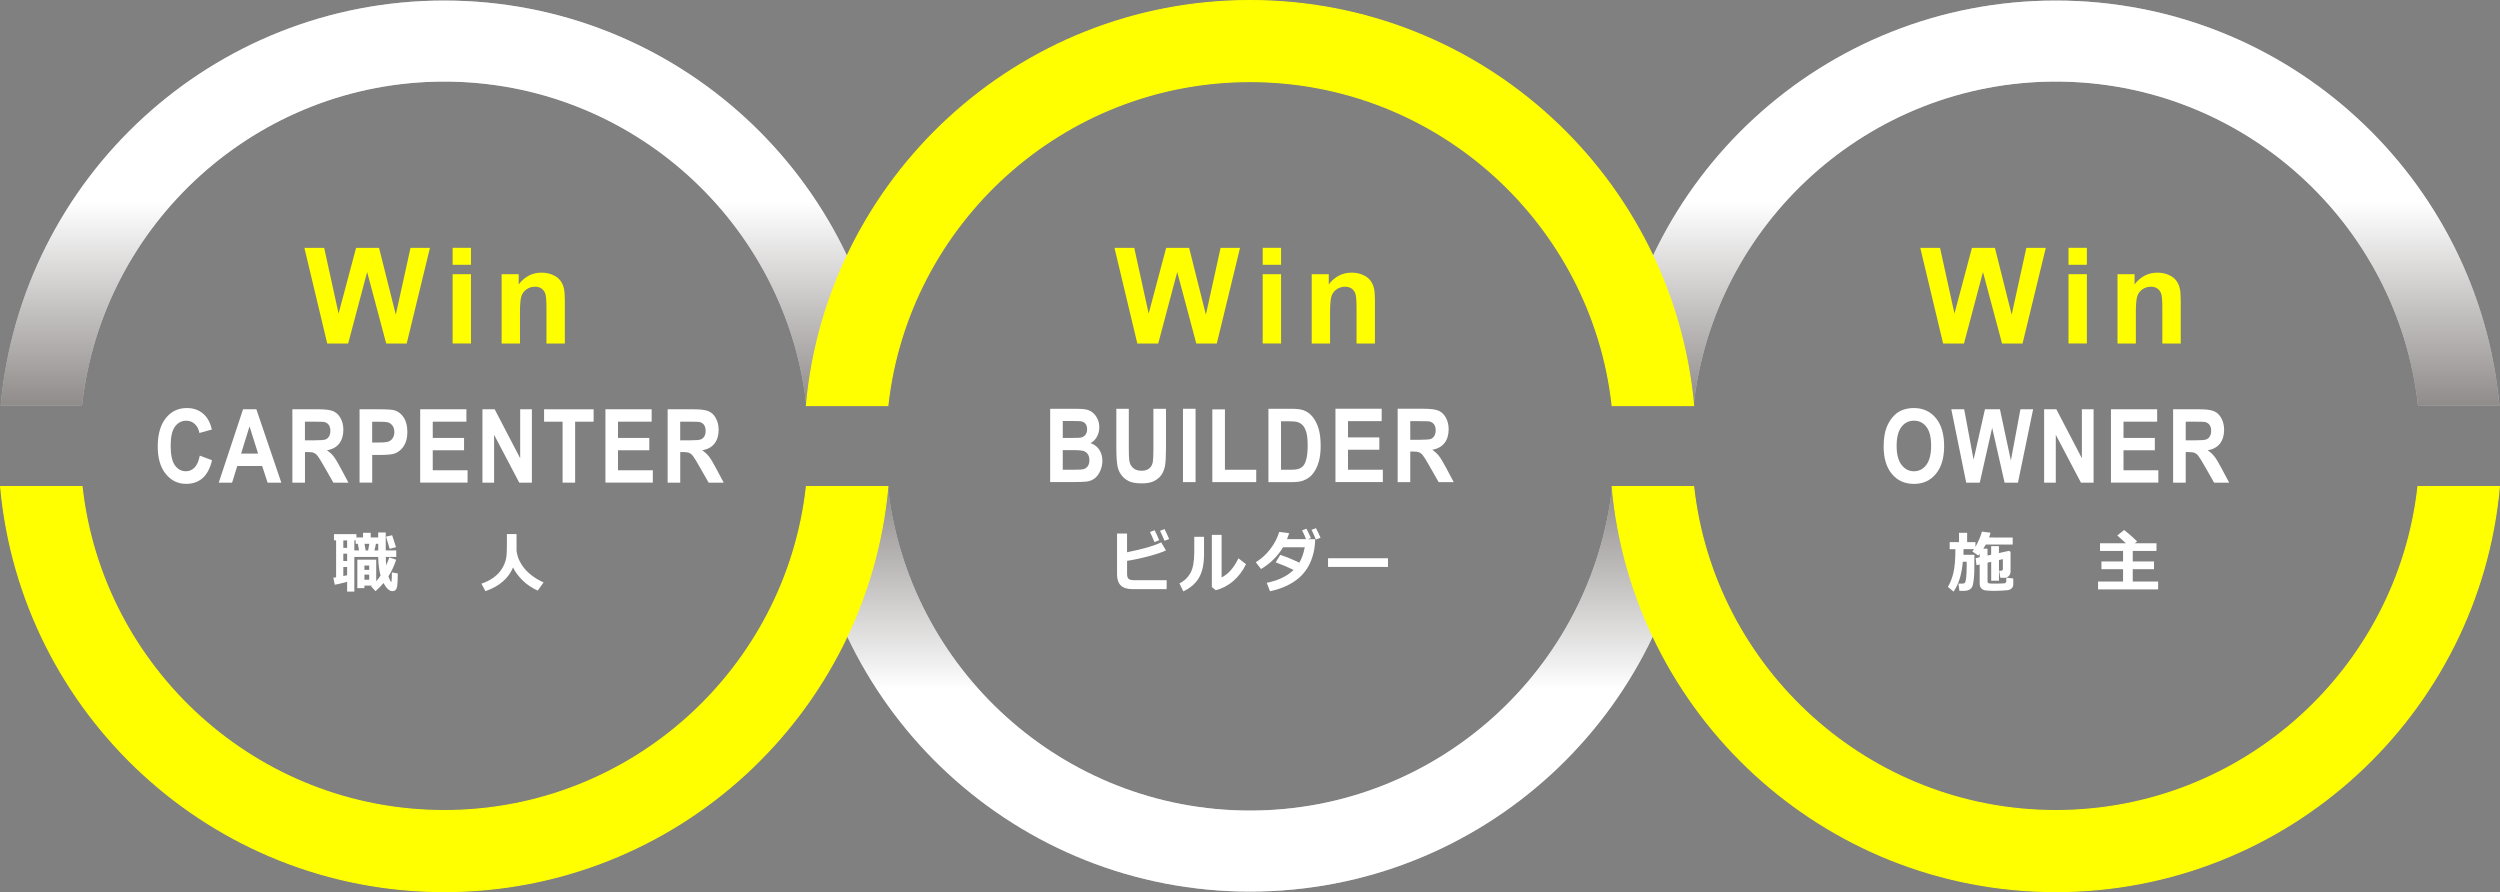
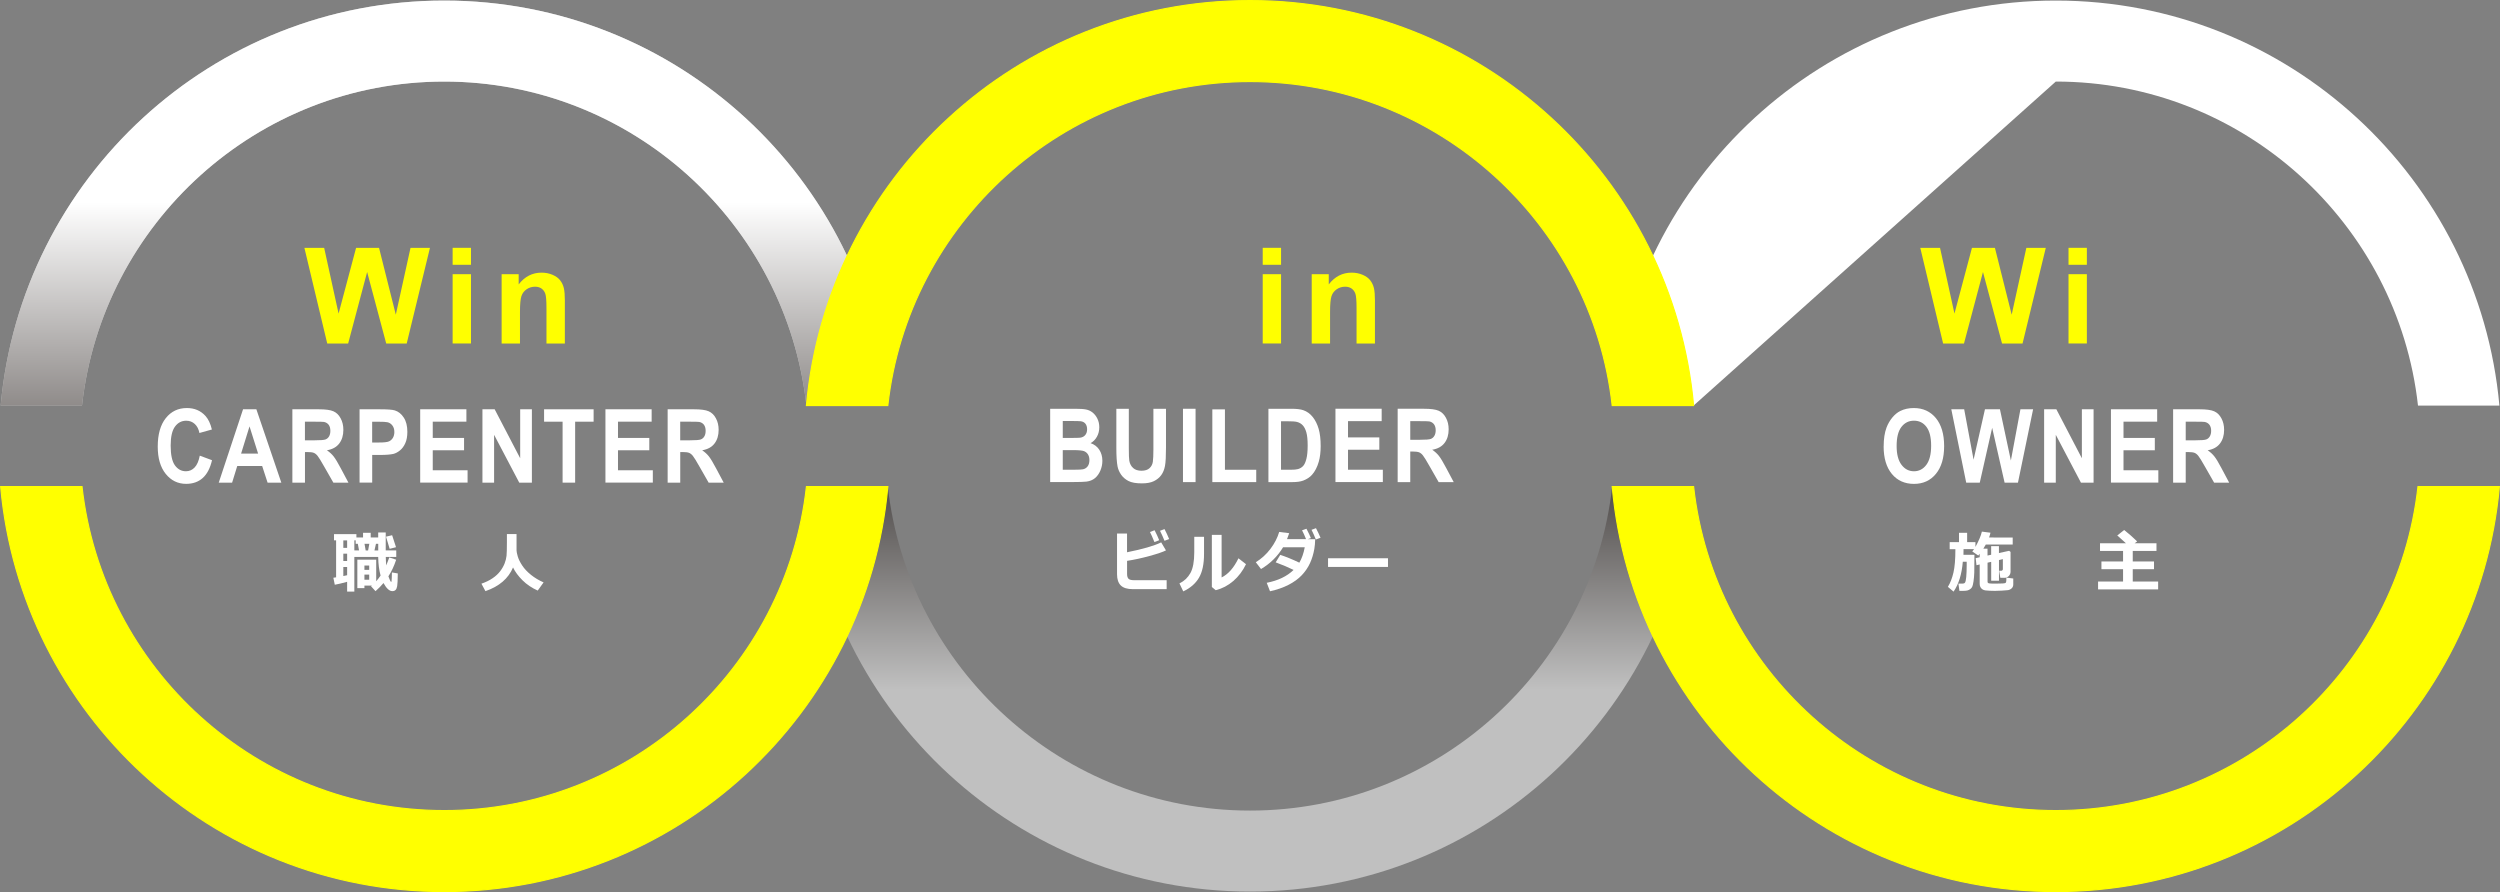
<svg xmlns="http://www.w3.org/2000/svg" xmlns:xlink="http://www.w3.org/1999/xlink" width="617.28" height="220.28" viewBox="0 0 617.28 220.28">
  <rect x="0" y="0" width="617.28" height="220.28" fill="#808080" stroke="none" />
  <defs>
    <style>.cls-1{fill:#fff;}.cls-2,.cls-3{fill:#ff0;}.cls-4{fill:url(#_称未設定グラデーション_7);}.cls-4,.cls-5,.cls-6{mix-blend-mode:multiply;opacity:.5;}.cls-5{fill:url(#_称未設定グラデーション_7-3);}.cls-6{fill:url(#_称未設定グラデーション_7-2);}.cls-3{stroke:#ff0;stroke-miterlimit:10;stroke-width:.28px;}.cls-7{isolation:isolate;}</style>
    <linearGradient id="_称未設定グラデーション_7" x1="308.64" y1="220.14" x2="308.64" y2="120.14" gradientTransform="matrix(1, 0, 0, 1, 0, 0)" gradientUnits="userSpaceOnUse">
      <stop offset=".5" stop-color="#fff" />
      <stop offset="1" stop-color="#211916" />
    </linearGradient>
    <linearGradient id="_称未設定グラデーション_7-2" x1="109.68" y1=".14" x2="109.68" y2="100.14" xlink:href="#_称未設定グラデーション_7" />
    <linearGradient id="_称未設定グラデーション_7-3" x1="507.6" y1=".14" x2="507.6" y2="100.14" xlink:href="#_称未設定グラデーション_7" />
  </defs>
  <g class="cls-7">
    <g id="_イヤー_2">
      <g id="_字">
        <g>
          <g>
-             <path class="cls-1" d="M308.64,200.14c-46.24,0-84.44-35.06-89.43-80h-20.1c5.06,56.06,52.15,100,109.53,100s104.47-43.94,109.53-100h-20.1c-4.99,44.94-43.19,80-89.43,80Z" />
            <path class="cls-4" d="M308.64,200.14c-46.24,0-84.44-35.06-89.43-80h-20.1c5.06,56.06,52.15,100,109.53,100s104.47-43.94,109.53-100h-20.1c-4.99,44.94-43.19,80-89.43,80Z" />
          </g>
          <path class="cls-3" d="M109.68,200.14c-46.24,0-84.44-35.06-89.43-80H.16c5.06,56.06,52.15,100,109.53,100s104.47-43.94,109.53-100h-20.1c-4.99,44.94-43.19,80-89.43,80Z" />
          <g>
            <path class="cls-1" d="M109.68,20.14c46.25,0,84.44,35.06,89.43,80h20.1C214.15,44.08,167.06,.14,109.68,.14S5.21,44.08,.16,100.14H20.25C25.24,55.21,63.44,20.14,109.68,20.14Z" />
            <path class="cls-6" d="M109.68,20.14c46.25,0,84.44,35.06,89.43,80h20.1C214.15,44.08,167.06,.14,109.68,.14S5.21,44.08,.16,100.14H20.25C25.24,55.21,63.44,20.14,109.68,20.14Z" />
          </g>
          <path class="cls-3" d="M507.6,200.14c-46.24,0-84.44-35.06-89.43-80h-20.1c5.06,56.06,52.15,100,109.53,100s104.47-43.94,109.53-100h-20.1c-4.99,44.94-43.19,80-89.43,80Z" />
          <g>
-             <path class="cls-1" d="M507.6,20.14c46.25,0,84.44,35.06,89.43,80h20.1C612.07,44.08,564.98,.14,507.6,.14s-104.47,43.94-109.53,100h20.1c4.99-44.94,43.19-80,89.43-80Z" />
-             <path class="cls-5" d="M507.6,20.14c46.25,0,84.44,35.06,89.43,80h20.1C612.07,44.08,564.98,.14,507.6,.14s-104.47,43.94-109.53,100h20.1c4.99-44.94,43.19-80,89.43-80Z" />
+             <path class="cls-1" d="M507.6,20.14c46.25,0,84.44,35.06,89.43,80h20.1C612.07,44.08,564.98,.14,507.6,.14s-104.47,43.94-109.53,100h20.1Z" />
          </g>
          <path class="cls-3" d="M308.64,20.14c46.25,0,84.44,35.06,89.43,80h20.1C413.11,44.08,366.02,.14,308.64,.14s-104.47,43.94-109.53,100h20.1c4.99-44.94,43.19-80,89.43-80Z" />
          <g>
            <path class="cls-1" d="M49.34,112.51l3.01,1.12c-.46,1.98-1.23,3.44-2.3,4.4-1.07,.96-2.44,1.44-4.09,1.44-2.04,0-3.72-.82-5.04-2.46-1.32-1.64-1.97-3.89-1.97-6.74,0-3.01,.66-5.36,1.98-7.02,1.32-1.67,3.06-2.5,5.22-2.5,1.88,0,3.41,.65,4.59,1.96,.7,.77,1.23,1.89,1.58,3.34l-3.08,.86c-.18-.94-.56-1.68-1.14-2.22-.58-.54-1.28-.81-2.11-.81-1.14,0-2.07,.48-2.78,1.45-.71,.96-1.07,2.52-1.07,4.68,0,2.29,.35,3.92,1.05,4.89,.7,.97,1.61,1.46,2.73,1.46,.83,0,1.54-.31,2.13-.93,.6-.62,1.02-1.59,1.28-2.92Z" />
            <path class="cls-1" d="M69.45,119.17h-3.38l-1.34-4.11h-6.15l-1.27,4.11h-3.3l6-18.11h3.29l6.16,18.11Zm-5.72-7.17l-2.12-6.72-2.08,6.72h4.2Z" />
            <path class="cls-1" d="M72.19,119.17v-18.11h6.54c1.65,0,2.84,.16,3.59,.49,.75,.33,1.34,.9,1.79,1.74,.45,.83,.67,1.78,.67,2.85,0,1.36-.34,2.48-1.02,3.37s-1.69,1.44-3.04,1.67c.67,.46,1.23,.97,1.66,1.52s1.03,1.53,1.77,2.94l1.88,3.53h-3.72l-2.25-3.94c-.8-1.41-1.34-2.3-1.64-2.66-.29-.37-.61-.62-.93-.75-.33-.14-.85-.2-1.56-.2h-.63v7.56h-3.11Zm3.11-10.45h2.3c1.49,0,2.42-.07,2.79-.22,.37-.15,.66-.4,.87-.77,.21-.36,.31-.82,.31-1.36,0-.61-.14-1.1-.41-1.48-.28-.37-.67-.61-1.17-.71-.25-.04-1.01-.06-2.27-.06h-2.43v4.6Z" />
            <path class="cls-1" d="M88.78,119.17v-18.11h4.99c1.89,0,3.12,.09,3.7,.27,.88,.27,1.62,.86,2.22,1.77,.6,.91,.89,2.09,.89,3.53,0,1.11-.17,2.05-.51,2.8-.34,.76-.78,1.35-1.31,1.78-.53,.43-1.07,.72-1.61,.86-.74,.17-1.82,.26-3.22,.26h-2.03v6.83h-3.11Zm3.11-15.05v5.14h1.7c1.22,0,2.04-.09,2.46-.28,.41-.19,.74-.49,.97-.89,.23-.4,.35-.87,.35-1.41,0-.66-.16-1.2-.49-1.63-.33-.43-.75-.7-1.25-.8-.37-.08-1.12-.12-2.24-.12h-1.5Z" />
            <path class="cls-1" d="M103.75,119.17v-18.11h11.41v3.06h-8.31v4.01h7.73v3.05h-7.73v4.93h8.6v3.05h-11.71Z" />
            <path class="cls-1" d="M119.12,119.17v-18.11h3.02l6.3,12.09v-12.09h2.89v18.11h-3.12l-6.21-11.81v11.81h-2.89Z" />
            <path class="cls-1" d="M138.91,119.17v-15.05h-4.57v-3.06h12.23v3.06h-4.56v15.05h-3.11Z" />
            <path class="cls-1" d="M149.49,119.17v-18.11h11.41v3.06h-8.31v4.01h7.73v3.05h-7.73v4.93h8.6v3.05h-11.71Z" />
            <path class="cls-1" d="M164.85,119.17v-18.11h6.54c1.65,0,2.84,.16,3.59,.49,.75,.33,1.34,.9,1.79,1.74,.45,.83,.67,1.78,.67,2.85,0,1.36-.34,2.48-1.02,3.37s-1.69,1.44-3.04,1.67c.67,.46,1.23,.97,1.66,1.52s1.03,1.53,1.77,2.94l1.88,3.53h-3.72l-2.25-3.94c-.8-1.41-1.34-2.3-1.64-2.66-.29-.37-.61-.62-.93-.75-.33-.14-.85-.2-1.56-.2h-.63v7.56h-3.11Zm3.11-10.45h2.3c1.49,0,2.42-.07,2.79-.22,.37-.15,.66-.4,.87-.77,.21-.36,.31-.82,.31-1.36,0-.61-.14-1.1-.41-1.48-.28-.37-.67-.61-1.17-.71-.25-.04-1.01-.06-2.27-.06h-2.43v4.6Z" />
          </g>
          <g>
            <path class="cls-1" d="M259.3,100.93h6.15c1.22,0,2.13,.06,2.72,.18,.6,.12,1.13,.37,1.61,.75,.47,.38,.87,.88,1.18,1.51s.47,1.34,.47,2.12c0,.85-.19,1.63-.58,2.33-.39,.71-.92,1.24-1.58,1.59,.94,.32,1.66,.87,2.16,1.64,.5,.77,.76,1.68,.76,2.73,0,.82-.16,1.62-.49,2.4-.33,.78-.77,1.4-1.33,1.87s-1.26,.75-2.08,.86c-.52,.07-1.77,.11-3.75,.12h-5.24v-18.11Zm3.11,3.01v4.19h2.04c1.21,0,1.96-.02,2.26-.06,.53-.07,.95-.29,1.25-.65,.3-.36,.46-.83,.46-1.41s-.13-1.01-.39-1.36c-.26-.35-.65-.56-1.17-.64-.31-.04-1.19-.06-2.66-.06h-1.79Zm0,7.2v4.84h2.88c1.12,0,1.83-.04,2.13-.11,.46-.1,.84-.34,1.13-.72s.44-.9,.44-1.54c0-.54-.11-1-.34-1.38s-.55-.65-.97-.83c-.42-.17-1.34-.26-2.76-.26h-2.51Z" />
            <path class="cls-1" d="M275.61,100.93h3.11v9.81c0,1.56,.04,2.57,.12,3.03,.13,.74,.45,1.34,.95,1.79s1.19,.67,2.05,.67,1.55-.21,2-.64c.45-.42,.72-.95,.81-1.56,.09-.62,.14-1.64,.14-3.08v-10.02h3.11v9.51c0,2.17-.08,3.71-.25,4.61-.17,.9-.48,1.66-.93,2.27-.45,.62-1.06,1.11-1.81,1.48-.76,.37-1.74,.55-2.96,.55-1.47,0-2.58-.2-3.34-.6-.76-.4-1.36-.92-1.8-1.56s-.73-1.31-.87-2.01c-.2-1.04-.3-2.57-.3-4.6v-9.66Z" />
            <path class="cls-1" d="M292.09,119.04v-18.11h3.11v18.11h-3.11Z" />
            <path class="cls-1" d="M299.34,119.04v-17.96h3.11v14.91h7.73v3.05h-10.84Z" />
            <path class="cls-1" d="M313.19,100.93h5.68c1.28,0,2.26,.12,2.93,.35,.9,.31,1.68,.87,2.32,1.67,.64,.8,1.13,1.78,1.47,2.93s.5,2.58,.5,4.28c0,1.49-.16,2.78-.47,3.85-.38,1.32-.93,2.38-1.65,3.2-.54,.62-1.27,1.1-2.18,1.45-.69,.26-1.6,.38-2.75,.38h-5.85v-18.11Zm3.11,3.06v12h2.32c.87,0,1.5-.06,1.88-.17,.5-.15,.92-.4,1.25-.75,.33-.35,.6-.94,.81-1.75,.21-.81,.32-1.92,.32-3.32s-.11-2.47-.32-3.22-.5-1.33-.88-1.75c-.38-.42-.86-.7-1.44-.85-.43-.12-1.28-.17-2.55-.17h-1.4Z" />
            <path class="cls-1" d="M329.74,119.04v-18.11h11.41v3.06h-8.31v4.01h7.73v3.05h-7.73v4.93h8.6v3.05h-11.71Z" />
            <path class="cls-1" d="M345.1,119.04v-18.11h6.54c1.64,0,2.84,.16,3.59,.49,.75,.33,1.34,.9,1.79,1.74,.45,.83,.67,1.78,.67,2.85,0,1.36-.34,2.48-1.02,3.37s-1.69,1.44-3.04,1.67c.67,.46,1.23,.97,1.66,1.52s1.03,1.53,1.77,2.94l1.88,3.53h-3.72l-2.25-3.94c-.8-1.41-1.34-2.3-1.64-2.66-.29-.37-.61-.62-.93-.75s-.85-.2-1.56-.2h-.63v7.56h-3.11Zm3.11-10.45h2.3c1.49,0,2.42-.07,2.79-.22,.37-.15,.66-.4,.87-.77,.21-.36,.32-.82,.32-1.36,0-.61-.14-1.1-.42-1.48-.28-.37-.67-.61-1.17-.71-.25-.04-1.01-.06-2.27-.06h-2.42v4.6Z" />
          </g>
          <g>
            <path class="cls-1" d="M465.1,110.23c0-1.84,.23-3.39,.7-4.65,.35-.92,.83-1.75,1.43-2.48s1.27-1.28,1.99-1.63c.96-.48,2.06-.72,3.32-.72,2.27,0,4.08,.83,5.45,2.48,1.36,1.66,2.04,3.96,2.04,6.91s-.68,5.21-2.03,6.86c-1.35,1.65-3.16,2.48-5.42,2.48s-4.11-.82-5.46-2.46c-1.35-1.64-2.03-3.91-2.03-6.79Zm3.2-.12c0,2.05,.4,3.6,1.21,4.66,.8,1.06,1.83,1.59,3.07,1.59s2.26-.53,3.05-1.58c.79-1.05,1.19-2.62,1.19-4.73s-.39-3.62-1.16-4.65c-.77-1.02-1.8-1.53-3.08-1.53s-2.31,.52-3.1,1.55-1.18,2.59-1.18,4.68Z" />
            <path class="cls-1" d="M485.48,119.17l-3.68-18.11h3.18l2.32,12.44,2.81-12.44h3.7l2.7,12.65,2.36-12.65h3.13l-3.74,18.11h-3.3l-3.07-13.54-3.06,13.54h-3.37Z" />
            <path class="cls-1" d="M504.72,119.17v-18.11h3.02l6.3,12.09v-12.09h2.89v18.11h-3.12l-6.21-11.81v11.81h-2.89Z" />
            <path class="cls-1" d="M521.22,119.17v-18.11h11.41v3.06h-8.31v4.01h7.73v3.05h-7.73v4.93h8.6v3.05h-11.71Z" />
            <path class="cls-1" d="M536.57,119.17v-18.11h6.54c1.64,0,2.84,.16,3.59,.49,.75,.33,1.34,.9,1.79,1.74,.45,.83,.67,1.78,.67,2.85,0,1.36-.34,2.48-1.02,3.37s-1.69,1.44-3.04,1.67c.67,.46,1.23,.97,1.66,1.52,.44,.55,1.03,1.53,1.77,2.94l1.88,3.53h-3.72l-2.25-3.94c-.8-1.41-1.34-2.3-1.64-2.66-.29-.37-.61-.62-.93-.75s-.85-.2-1.56-.2h-.63v7.56h-3.11Zm3.11-10.45h2.3c1.49,0,2.42-.07,2.79-.22,.37-.15,.66-.4,.87-.77,.21-.36,.32-.82,.32-1.36,0-.61-.14-1.1-.42-1.48-.28-.37-.67-.61-1.17-.71-.25-.04-1.01-.06-2.27-.06h-2.42v4.6Z" />
          </g>
          <g>
            <path class="cls-1" d="M91.82,144.6h-1.84v.61h-1.75v-7.02h4.66v5.33c.38-.43,.74-.9,1.08-1.41-.36-1.27-.56-2.8-.59-4.59h-5.89v8.56h-1.78v-2.43c-1.23,.35-2.25,.59-3.05,.73l-.35-1.73,.68-.1v-9.13h-.52v-1.53h5.53v.81h1.64v-1.15h1.89v1.15h1.85v-1.22h1.86v4.42h2.6v1.61h-2.59c.02,.79,.06,1.49,.12,2.1,.17-.38,.42-1.04,.75-1.97l1.7,.56c-.53,1.6-1.17,2.96-1.92,4.1,.11,.32,.22,.61,.35,.88,.12,.27,.2,.42,.23,.44,.03,.02,.06,.04,.09,.04,.05,0,.09-.03,.1-.09,.01-.06,.03-.32,.06-.79,.02-.47,.04-.95,.04-1.44l1.45,.25c-.02,1.63-.07,2.68-.15,3.13-.08,.45-.21,.77-.41,.96-.2,.19-.46,.28-.79,.28-.73,0-1.45-.67-2.18-2-.57,.69-1.23,1.36-1.97,2.01l-1.1-1.21,.19-.16Zm-7.05-11.17v1.84h.94v-1.84h-.94Zm0,3.27v1.81h.94v-1.81h-.94Zm0,5.53l.94-.2v-2.03h-.94v2.23Zm3.88-6.32l-.3-1.64h-.53v-.85h-.33v2.48h1.16Zm2.51,4.8v-1.08h-1.18v1.08h1.18Zm0,2.44v-1.27h-1.18v1.27h1.18Zm-1.16-8.88l.29,1.64h.6l.3-1.64h-1.19Zm2.46,1.64h.93v-1.64h-.56l-.37,1.64Zm5.32-.8l-1.57,.4-.9-3,1.51-.36,.96,2.96Z" />
            <path class="cls-1" d="M126.68,140.1c-1.15,2.74-3.42,4.69-6.82,5.86l-.99-1.84c1.07-.38,2-.82,2.76-1.35,.77-.52,1.39-1.1,1.86-1.72,.48-.63,.84-1.27,1.1-1.92,.26-.65,.41-1.29,.48-1.9,.06-.62,.09-1.7,.09-3.24v-2.12h2.38v4.04c0,.28,.1,.77,.29,1.45,.2,.68,.56,1.44,1.1,2.25,.53,.82,1.26,1.59,2.18,2.33,.92,.74,1.96,1.36,3.11,1.86l-1.45,2.02c-1.45-.65-2.7-1.49-3.75-2.53-1.05-1.04-1.83-2.1-2.35-3.19Z" />
          </g>
          <g>
            <path class="cls-1" d="M288.05,145.47h-8.31c-1.38,0-2.37-.3-3-.91-.62-.61-.93-1.53-.93-2.77v-10.05h2.47v4.62c3.85-.77,6.66-1.58,8.43-2.44l1.18,1.98c-.77,.39-2.13,.85-4.06,1.38-1.93,.53-3.78,.93-5.54,1.2v3.25c0,.52,.11,.91,.34,1.16,.23,.25,.71,.37,1.45,.37h7.98v2.2Zm-1.83-12.08l-1.18,.45c-.44-1.09-.81-1.92-1.1-2.48l1.14-.44c.45,.86,.83,1.69,1.14,2.47Zm2.46-.29l-1.15,.43c-.35-.88-.73-1.71-1.11-2.47l1.11-.42c.4,.76,.78,1.58,1.15,2.47Z" />
            <path class="cls-1" d="M297.29,136.72c.01,2.52-.41,4.5-1.25,5.93-.84,1.43-2.14,2.56-3.88,3.37l-.94-1.97c1.18-.57,2.08-1.43,2.71-2.56,.63-1.13,.95-2.85,.95-5.16v-3.79h2.41v4.17Zm10.36,2.59c-.78,1.63-1.82,3.01-3.12,4.14-1.3,1.12-2.75,1.88-4.35,2.28l-.96-.79v-12.87h2.41v10.51c1.65-.81,3.03-2.39,4.16-4.73l1.87,1.46Z" />
            <path class="cls-1" d="M324.74,133.14c-.03,.93-.1,1.74-.22,2.42-.23,1.27-.58,2.44-1.07,3.5-.49,1.06-1.16,2.05-2.02,2.96-.86,.91-1.95,1.7-3.27,2.38s-2.85,1.21-4.58,1.59l-.81-2.09c2.81-.55,5.02-1.61,6.63-3.18-1.29-.64-2.77-1.26-4.42-1.87l1.13-1.85c1.43,.47,3,1.11,4.71,1.93,.61-1.03,1.06-2.3,1.34-3.81h-5.35c-1.35,2.24-3.17,4.03-5.45,5.38l-1.29-1.68c1.4-.86,2.61-1.96,3.62-3.3,1.01-1.33,1.73-2.73,2.16-4.18l2.47,.31c-.19,.57-.37,1.06-.54,1.47h4.7c-.35-.87-.68-1.6-.99-2.18l1.09-.39c.5,.96,.86,1.73,1.1,2.31l-.77,.27h1.84Zm1.32-.36l-1.16,.43c-.35-.88-.71-1.68-1.07-2.39l1.1-.41c.45,.85,.82,1.65,1.13,2.38Z" />
            <path class="cls-1" d="M342.71,139.98h-14.8v-2.14h14.8v2.14Z" />
          </g>
          <g>
            <path class="cls-1" d="M484.82,135.6l-.02,1.39h2.71c0,2.13-.01,3.6-.04,4.39-.03,.79-.09,1.53-.19,2.19-.1,.67-.21,1.11-.33,1.34s-.28,.41-.5,.56-.43,.26-.67,.32c-.23,.06-.61,.1-1.13,.1-.24,0-.52,0-.85,0l-.24-1.79h1.04c.25,0,.45-.08,.58-.25,.13-.17,.24-.63,.31-1.4,.07-.77,.11-1.74,.11-2.91,0-.27,0-.55,0-.85h-.96c-.25,3.08-1.01,5.54-2.28,7.39l-1.4-1.18c.6-.98,1.05-2.16,1.37-3.52,.32-1.36,.48-3.29,.48-5.77h-1.41v-1.75h2.3v-2.31h2.01v2.31h2.05v1.18c.84-1.53,1.37-2.79,1.59-3.78l2.12,.27c-.08,.38-.19,.78-.35,1.18l5.84,.02v1.72h-6.64c-.17,.32-.38,.66-.61,1.02h1.03v1.7l.9-.2v-2.13h1.92v1.71l2.51-.55,.36,.27v4.87c0,.43-.15,.8-.44,1.09-.3,.29-.65,.44-1.07,.44h-1.02l-.28-1.75h.54c.09,0,.18-.04,.25-.12,.08-.08,.12-.17,.12-.26v-2.49l-.96,.23v5.1h-1.92v-4.66l-.9,.21v4.71c0,.22,.13,.35,.39,.4s.82,.06,1.69,.06c.71,0,1.26-.02,1.65-.04,.39-.03,.62-.07,.69-.12,.07-.05,.13-.14,.17-.26,.04-.13,.06-.48,.06-1.06l1.7,.22v1.47c0,.25-.05,.47-.16,.66-.11,.19-.26,.35-.47,.48-.21,.13-.42,.22-.64,.26-.22,.04-.73,.08-1.54,.12s-1.38,.06-1.71,.06c-.41,0-.82-.01-1.24-.03-.42-.02-.77-.05-1.07-.08-.3-.03-.56-.12-.77-.26-.22-.14-.39-.33-.51-.56-.12-.23-.18-.5-.18-.81v-4.78l-.79,.19-.2-1.75,.99-.22v-.85l-.35,.43-1.48-1.01c.16-.18,.31-.37,.44-.57h-2.59Z" />
            <path class="cls-1" d="M532.87,145.53h-14.83v-1.95h6.17v-3.04h-5.34v-1.91h5.34v-2.59h-5.69v-1.9h6.4c-.35-.34-1.06-.98-2.14-1.93l1.7-1.35c1.12,.89,2.19,1.83,3.21,2.82l-.63,.46h5.4v1.9h-5.86v2.59h5.25v1.91h-5.25v3.04h6.27v1.95Z" />
          </g>
          <g>
            <path class="cls-2" d="M80.8,84.82l-5.64-23.62h4.88l3.56,16.23,4.32-16.23h5.67l4.14,16.5,3.63-16.5h4.8l-5.74,23.62h-5.06l-4.71-17.66-4.69,17.66h-5.17Z" />
            <path class="cls-2" d="M111.76,65.38v-4.19h4.53v4.19h-4.53Zm0,19.43v-17.11h4.53v17.11h-4.53Z" />
            <path class="cls-2" d="M139.46,84.82h-4.53v-8.73c0-1.85-.1-3.04-.29-3.58s-.51-.96-.94-1.27c-.44-.3-.96-.45-1.57-.45-.78,0-1.49,.21-2.11,.64s-1.05,1-1.28,1.71c-.23,.71-.35,2.02-.35,3.93v7.75h-4.53v-17.11h4.21v2.51c1.49-1.93,3.37-2.9,5.64-2.9,1,0,1.91,.18,2.74,.54s1.45,.82,1.88,1.38,.72,1.19,.89,1.9c.17,.71,.25,1.72,.25,3.05v10.63Z" />
          </g>
          <g>
-             <path class="cls-2" d="M280.82,84.82l-5.64-23.62h4.88l3.56,16.23,4.32-16.23h5.67l4.14,16.5,3.63-16.5h4.8l-5.74,23.62h-5.06l-4.71-17.66-4.69,17.66h-5.17Z" />
            <path class="cls-2" d="M311.78,65.38v-4.19h4.53v4.19h-4.53Zm0,19.43v-17.11h4.53v17.11h-4.53Z" />
            <path class="cls-2" d="M339.48,84.82h-4.53v-8.73c0-1.85-.1-3.04-.29-3.58s-.51-.96-.94-1.27c-.44-.3-.96-.45-1.57-.45-.78,0-1.49,.21-2.11,.64-.62,.43-1.05,1-1.28,1.71-.23,.71-.35,2.02-.35,3.93v7.75h-4.53v-17.11h4.21v2.51c1.49-1.93,3.37-2.9,5.64-2.9,1,0,1.91,.18,2.74,.54s1.45,.82,1.88,1.38c.42,.56,.72,1.19,.89,1.9,.17,.71,.25,1.72,.25,3.05v10.63Z" />
          </g>
          <g>
            <path class="cls-2" d="M479.78,84.82l-5.64-23.62h4.88l3.56,16.23,4.32-16.23h5.67l4.14,16.5,3.62-16.5h4.8l-5.74,23.62h-5.06l-4.71-17.66-4.69,17.66h-5.17Z" />
            <path class="cls-2" d="M510.74,65.38v-4.19h4.53v4.19h-4.53Zm0,19.43v-17.11h4.53v17.11h-4.53Z" />
-             <path class="cls-2" d="M538.44,84.82h-4.53v-8.73c0-1.85-.1-3.04-.29-3.58s-.51-.96-.94-1.27c-.44-.3-.96-.45-1.57-.45-.78,0-1.49,.21-2.11,.64-.62,.43-1.05,1-1.28,1.71-.23,.71-.35,2.02-.35,3.93v7.75h-4.53v-17.11h4.21v2.51c1.49-1.93,3.37-2.9,5.64-2.9,1,0,1.91,.18,2.74,.54s1.45,.82,1.88,1.38c.42,.56,.72,1.19,.89,1.9,.17,.71,.25,1.72,.25,3.05v10.63Z" />
          </g>
        </g>
      </g>
    </g>
  </g>
</svg>